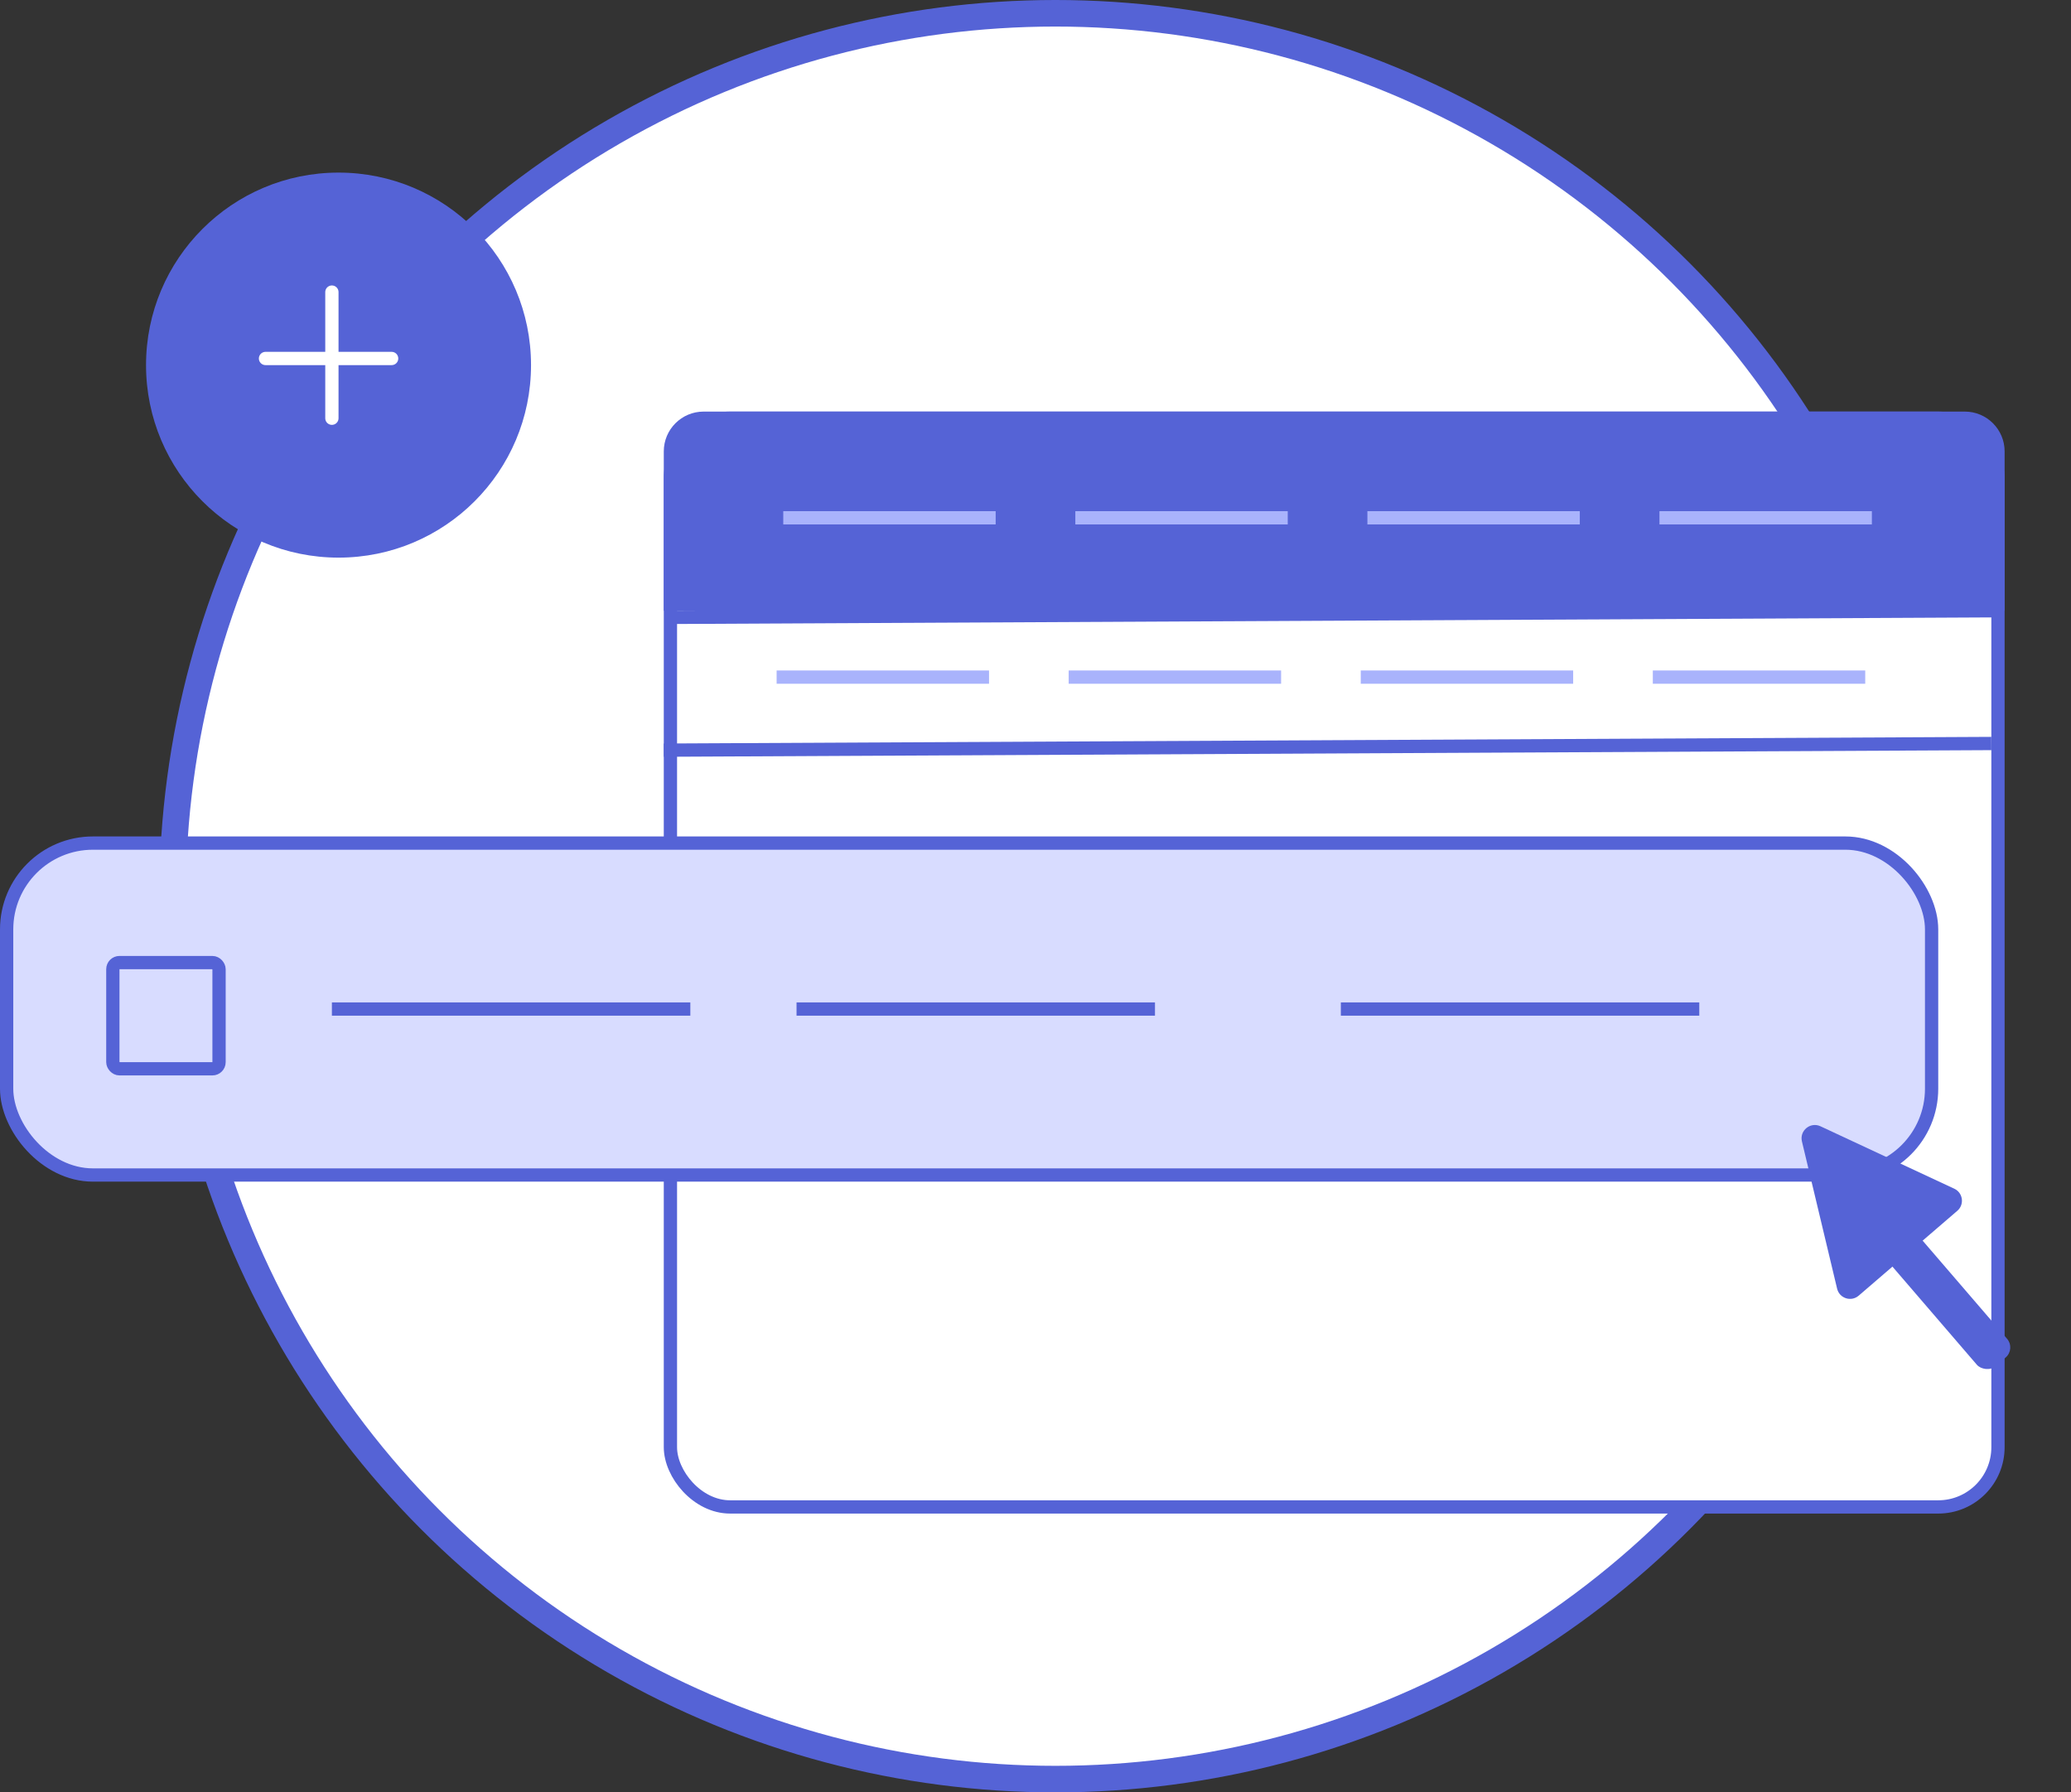
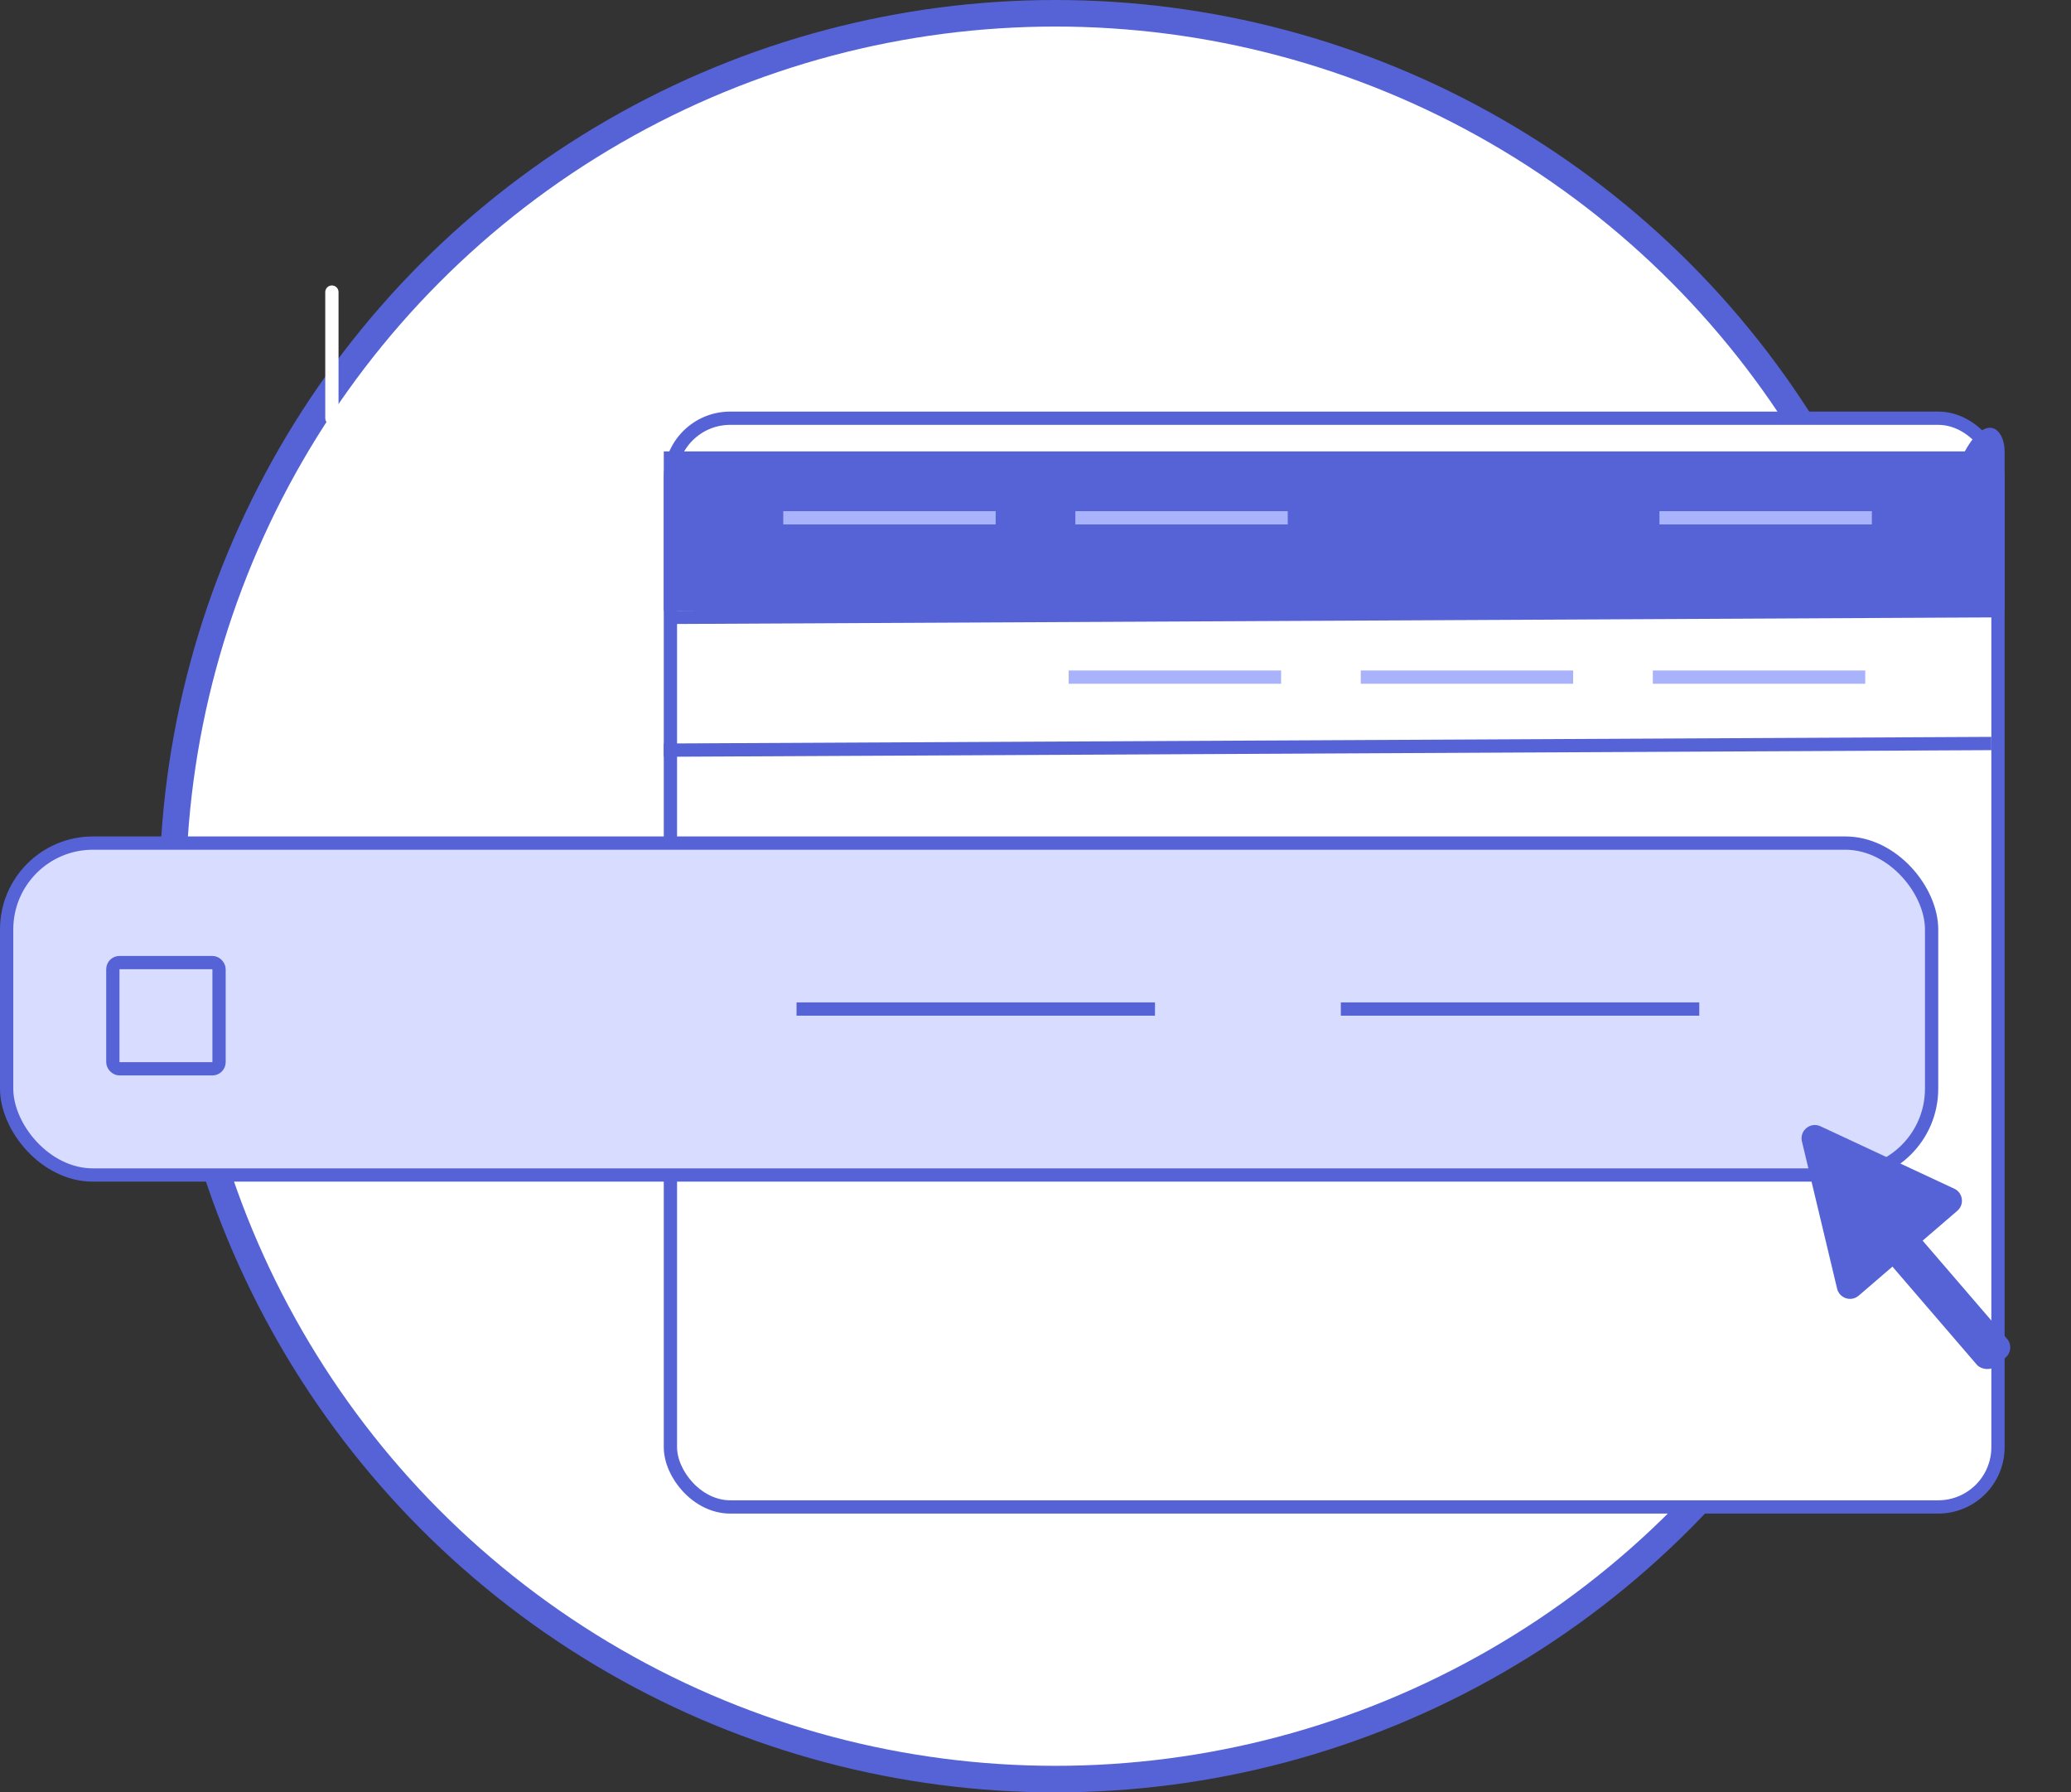
<svg xmlns="http://www.w3.org/2000/svg" width="156" height="135" viewBox="0 0 156 135" fill="none">
  <rect x="0" y="0" width="156" height="135" fill="#333333" stroke="none" />
  <circle cx="79.5" cy="67.5" r="66.5" fill="white" stroke="#5563D6" stroke-width="2" />
  <rect x="50.5" y="31.5" width="100" height="82" rx="4.5" fill="white" stroke="#5563D6" />
-   <path d="M50 34C50 32.343 51.343 31 53 31H148C149.657 31 151 32.343 151 34V46H50V34Z" fill="#5563D6" />
+   <path d="M50 34H148C149.657 31 151 32.343 151 34V46H50V34Z" fill="#5563D6" />
  <path d="M59 39H75" stroke="#A9B3FC" />
  <path d="M81 39H97" stroke="#A9B3FC" />
-   <path d="M103 39H119" stroke="#A9B3FC" />
  <path d="M125 39H141" stroke="#A9B3FC" />
  <path d="M50.5 46.5L150.5 46" stroke="#5563D6" />
-   <path d="M58.5 51H74.5" stroke="#A9B3FC" />
  <path d="M80.5 51H96.5" stroke="#A9B3FC" />
  <path d="M102.5 51H118.5" stroke="#A9B3FC" />
  <path d="M124.5 51H140.5" stroke="#A9B3FC" />
  <path d="M50 56.5L150 56" stroke="#5563D6" />
  <rect x="0.5" y="63.5" width="145" height="25" rx="6.5" fill="#D8DCFF" stroke="#5563D6" />
-   <path d="M25 76H52" stroke="#5563D6" />
  <path d="M60 76H87" stroke="#5563D6" />
  <path d="M101 76H128" stroke="#5563D6" />
  <rect x="8.5" y="72.5" width="8" height="8" rx="0.5" fill="#D8DCFF" stroke="#5563D6" />
  <path d="M135.732 85.968C135.538 85.154 136.37 84.476 137.128 84.829L147.208 89.531C147.866 89.838 147.987 90.722 147.437 91.196L140.007 97.588C139.439 98.076 138.556 97.79 138.382 97.062L135.732 85.968Z" fill="#5563D6" />
  <rect x="141.735" y="94.453" width="3" height="12" rx="1" transform="rotate(-40.707 141.735 94.453)" fill="#5563D6" />
-   <circle cx="25.5" cy="27.5" r="14.5" fill="#5563D6" />
  <path d="M25 22V31.5" stroke="white" stroke-linecap="round" />
-   <path d="M29.5 27L20 27" stroke="white" stroke-linecap="round" />
</svg>